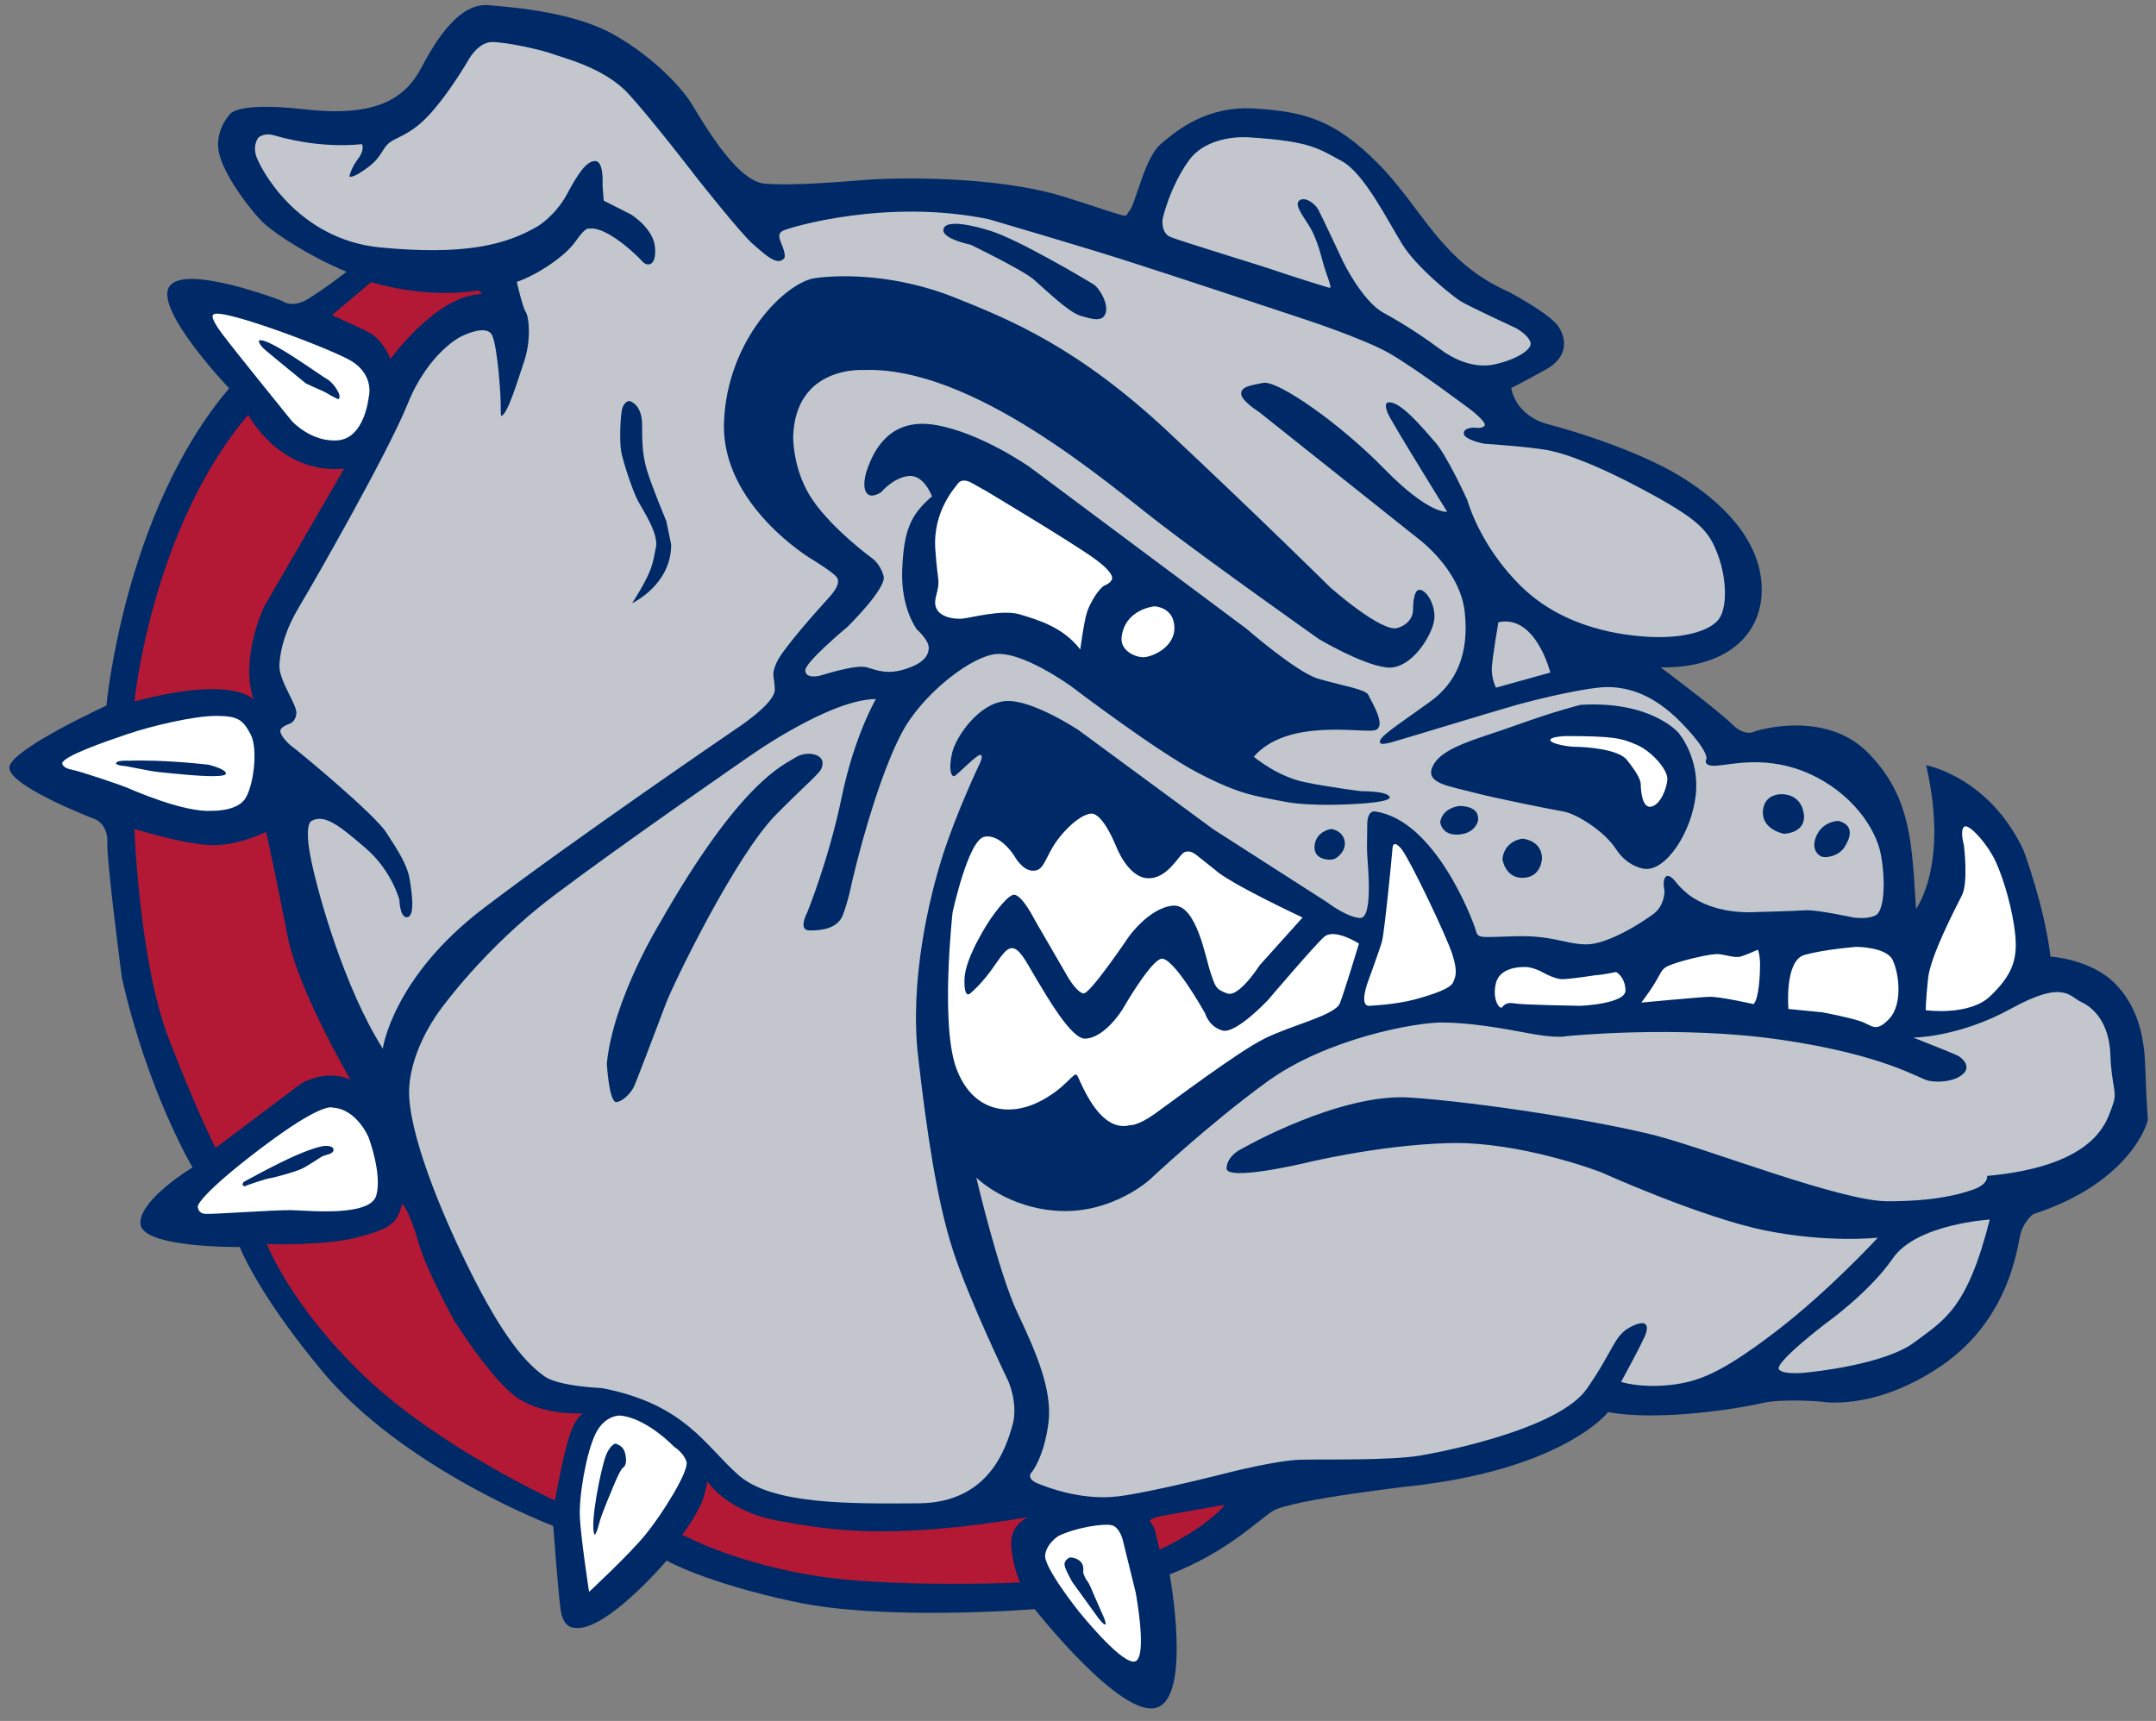
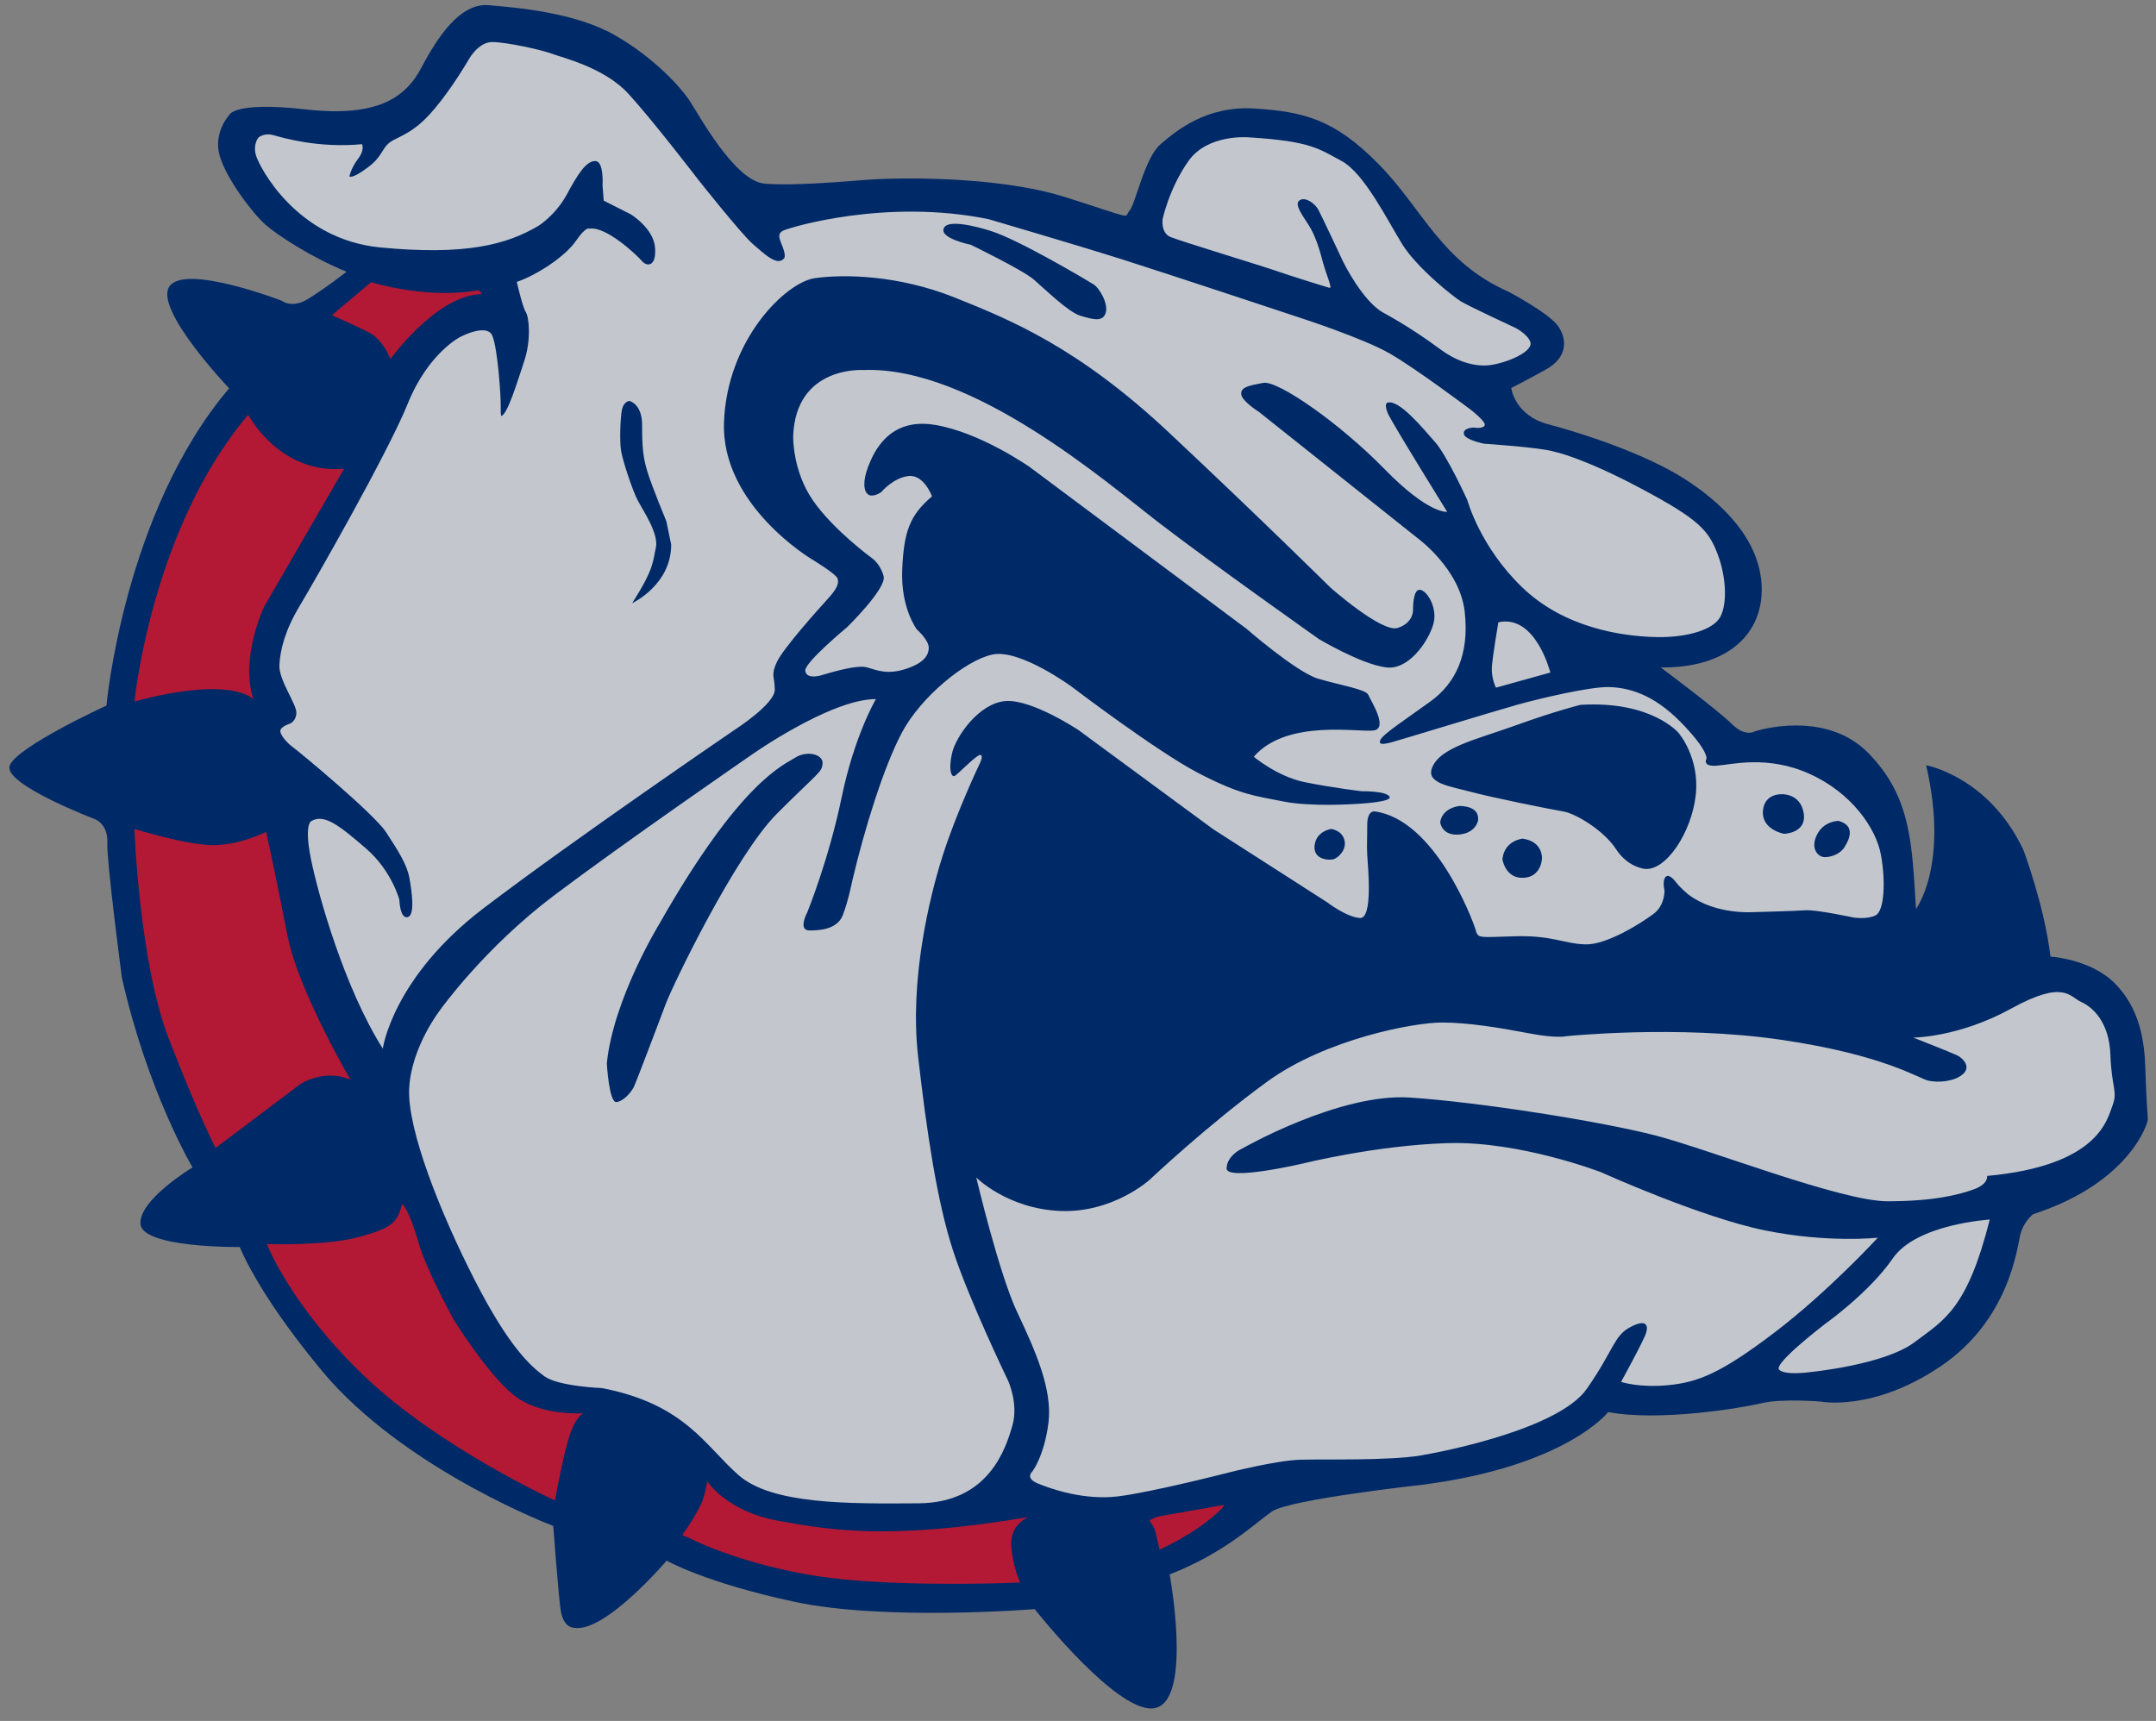
<svg xmlns="http://www.w3.org/2000/svg" xml:space="preserve" height="196.4" viewBox="0 0 246.001 196.4" width="246" version="1.1">
  <rect x="0" y="0" width="246.001" height="196.4" fill="#808080" stroke="none" />
  <g transform="matrix(1.25 0 0 -1.25 -280.36 764.3)">
    <g>
      <path d="m255.92 586.63c-3.235 1.323-6.277 3.323-7.383 4.281-1.106 0.959-3.613 4.203-4.203 6.341-0.59 2.139 0.885 3.687 0.885 3.687s0.369 1.254 6.931 0.516c6.563-0.737 9.143 1.033 10.618 3.835s3.539 5.898 6.12 5.677 7.89-0.663 11.503-2.728 5.972-4.719 6.783-5.899 4.13-7.447 6.932-7.668c2.801-0.222 7.447 0.221 9.511 0.368 2.065 0.148 11.503 0.443 17.992-1.622 6.489-2.064 5.209-1.861 5.775-1.225 0.566 0.635 1.377 4.838 2.852 6.092 1.475 1.253 4.203 3.539 8.627 3.244s7.226-0.959 11.282-5.088c4.055-4.129 5.677-8.922 11.871-11.65 0 0 3.751-1.985 4.53-3.167 0.779-1.183 0.853-2.805-1.138-3.911s-3.171-1.696-3.171-1.696 0.295-2.507 3.392-3.319c3.097-0.811 8.701-2.654 12.24-4.866s7.079-5.604 7.226-9.954c0.148-4.351-3.17-7.448-9.217-7.374 0 0 5.235-3.908 6.489-5.161 1.253-1.254 2.138-0.664 2.138-0.664s6.342 2.065 10.323-1.991c3.982-4.055 3.982-8.479 4.351-14.231 0 0 3.039 3.96 0.929 13.114 0 0 5.707-1.021 8.877-7.731 0 0 1.919-5.094 2.471-9.736 0 0 3.723-0.218 5.935-2.504s2.655-5.162 2.729-7.816c0.073-2.655 0.221-4.277 0.221-4.572s-1.622-5.751-10.471-8.627c0 0-0.885-0.663-1.179-1.917-0.295-1.253-1.033-7.742-7.227-11.945-6.193-4.203-10.986-3.244-10.986-3.244s-3.539 0.294-5.383-0.148c-1.843-0.442-9.364-1.696-14.01-0.811 0 0-3.834-4.94-16.959-6.636 0 0-12.092-1.327-13.715-2.433-1.622-1.106-4.26-3.765-9.356-5.754 0 0 2.057-11.132-1.188-12.164-3.244-1.033-11.134 8.996-11.134 8.996s-13.641-1.106-21.899 0.663c-8.259 1.77-11.691 3.766-11.691 3.766s-5.711-6.715-8.513-6.125c0 0-0.958 0-1.18 1.696-0.221 1.695-0.663 7.594-0.663 7.594s-12.683 4.793-20.351 13.273c0 0-5.847 6.614-8.269 12.192 0 0-8.911-0.1-9.059 2.112-0.147 2.212 4.755 5.155 4.755 5.155s-4.091 6.864-6.451 17.335c0 0-1.401 10.618-1.327 12.314 0.074 1.695-1.106 2.138-1.106 2.138s-8.332 3.17-7.816 4.866 8.84 5.515 8.84 5.515 1.598 17.652 11.2 28.964c0 0-6.915 7.256-5.44 9.32 1.474 2.065 10.249-1.327 10.249-1.327s0.885-0.737 2.359 0.147c1.475 0.885 3.549 2.503 3.549 2.503" fill="#002967" />
      <path d="m267.93 584.94c-4.719-0.848-9.77 0.737-9.77 0.737l-3.574-3.014s2.947-1.299 3.611-1.705c0.664-0.405 1.393-1.393 1.729-2.3 0 0 4.065 5.646 8.078 5.913 0.553 0.037-0.074 0.369-0.074 0.369zm-19.515-28.855 7.283 12.56c-5.94-0.516-8.752 4.932-8.752 4.932-8.842-10.428-10.384-26.182-10.384-26.182 9.039 2.42 10.87 0.186 10.87 0.186-1.279 3.834 0.983 8.504 0.983 8.504zm-4.449-49.452 7.779 5.862s2.212 1.401 4.535 0.369c0 0-4.763 8.127-5.737 13.096-0.973 4.969-1.667 8.194-1.965 9.531 0 0-2.511-1.281-5.018-1.207-2.507 0.073-7.004 1.474-7.004 1.474s0.442-12.166 3.133-19.134c2.692-6.968 4.277-9.991 4.277-9.991zm16.998-5.187c-0.411-1.659-0.961-2.15-3.984-2.961s-8.332-0.627-8.332-0.627 2.139-5.604 8.942-12.099c6.802-6.495 17.355-11.311 17.355-11.311s0.653 3.649 1.243 5.64 1.328 2.323 1.328 2.323-3.503-0.258-5.936 1.364-5.862 7.152-5.862 7.152-2.544 4.609-3.208 7.005c-0.663 2.397-1.47 3.821-1.546 3.514zm26.248-30.427c1.401-0.738 7.078-3.134 14.305-3.798 7.226-0.663 15.891-0.264 15.891-0.264s-0.702 1.481-0.813 3.398c-0.11 1.917 1.555 2.573 1.555 2.573-12.787-2.147-18.182-1.172-22.864-0.324s-6.433 3.587-6.433 3.587-0.24-1.449-0.609-2.149c-0.369-0.701-0.727-1.437-1.691-2.746l0.659-0.277zm48.333 2.433c-2.236-2.112-5.416-3.491-5.416-3.491s-0.298 1.353-0.409 1.758c-0.11 0.406-0.518 0.875-0.518 0.875 0.329 0.285 0.961 0.416 0.961 0.416l5.825 1.03s0.221 0.039-0.443-0.588" fill="#b31934" />
-       <path d="m400.07 519.21s3.974-0.558 5.891 1.285 2.507 3.244 2.286 5.53-1.032 5.088-1.77 6.71c-0.737 1.622-2.45 3.526-2.884 3.237-0.434-0.287-0.037-1.705-0.037-1.705s0.414-3.375-0.176-4.555c-0.589-1.18-2.875-5.53-3.096-7.595-0.222-2.064-0.214-2.907-0.214-2.907zm-9.446-0.19s2.36-0.442 3.466-0.811c1.106-0.368 1.401-1.106 2.654 0.221 1.254 1.328 0.885 4.203 0.295 5.383s-3.318 1.18-3.318 1.18-2.876-0.221-4.719-0.737c-1.843-0.517-1.467-4.935-1.467-4.935l3.089-0.301zm-10.32 1.414c0.964 0.037 4.042-0.668 4.042-0.668 0.505 0.452 0.601 2.72 0.601 3.605s-0.193 1.365-0.193 1.365-1.061-0.48-1.577-0.628c-0.516-0.147-1.327 0.148-1.991 0.221-0.664 0.074-3.097-0.516-4.129-0.885-1.032-0.368-0.959-0.442-1.549-1.474-0.589-1.033-1.401-2.065-1.401-2.065s5.232 0.492 6.197 0.529zm-16.962 2.716s-2.138 0.073-2.507-1.475c-0.369-1.549 0.373-2.42 0.555-2.205 0.182 0.214 0.428 0.501 1.141 0.361 0.713-0.139 6.046-0.221 6.046-0.221s4.118 0.18 4.087 1.417c-0.031 1.238-0.853 1.669-0.853 1.669s-1.39-0.284-1.833-0.284c0 0-2.359-0.369-3.097-0.369-0.737 0-1.991 0.738-1.991 0.738s-0.884 0.442-1.548 0.369zm-11.06 10.691s-0.811 1.106-0.885 0.148c-0.074-0.959-0.737-7.669-0.959-8.48-0.221-0.811-1.253-3.613-1.253-3.613s-0.885-2.286 0.074-2.286c0 0 2.393 0.097 4.203 0.59 1.809 0.494 3.23 1.009 3.465 1.549 0.235 0.539 0.442 0.958-0.074 2.58s-3.686 8.259-4.571 9.512zm14.894 10.397s-1.37-0.044-1.373-0.366 1.57-0.617 2.356-0.617c0.787 0 3.835-0.197 4.621-1.18s1.278-1.77 1.278-2.261c0-0.492 0.115-2.18 0.942-2.024 0.828 0.156 1.451 1.643 1.484 2.522 0.032 0.878-1.442 2.55-2.819 3.14-1.376 0.589-2.065 0.786-6.489 0.786zm-86.712-64.593s-0.492-0.098-0.885-1.13c-0.393-1.033-1.475-6.145-1.032-7.177 0 0 0.147-0.098 0.393 0.885s1.082 2.9 1.082 2.9 0.786 2.016 1.081 2.261c0.295 0.246 0.393 0.492 0.295 1.131s-0.344 0.934-0.934 1.13zm5.358-0.294s0.884-0.541 1.13-1.377-2.212-4.768-3.736-6.636-5.157-5.234-5.157-5.234-0.742 4.841-0.84 6.807c-0.098 1.967 0.59 5.899 1.426 7.619 0.835 1.721 2.212 1.672 2.212 1.672 2.458-0.197 4.965-2.851 4.965-2.851zm33.18 42.52c-0.835 1.376-1.474 2.753-2.152 2.976-0.677 0.223-1.19-0.764-2.124-2.042-0.935-1.278-1.819-2.016-1.819-2.016s-0.639-0.737-0.581 1.277c0.058 2.013 2.301 5.36 2.301 5.36s1.377 2.064 2.114 2.31c0.738 0.246 2.016-2.31 2.016-2.31l3.047-5.26s0.787-1.327 1.377-1.426c0.59-0.098 4.129 5.162 4.129 5.162s1.868 2.654 4.031 2.851c2.163 0.196 2.998-4.817 3.441-6.095 0.442-1.278 0.442-1.524 1.524-1.918 1.081-0.393 2.949 2.556 2.949 2.556l3.932 4.376s-6.734 3.145-8.012 4.374c0 0-1.475 1.18-1.671 1.328-0.197 0.147-0.639 0.491-1.131 0.245-0.492-0.245-1.524-2.458-3.343-2.359-1.818 0.098-2.871 2.932-2.871 2.932s-1.209 3.065-2.29 2.967c-1.081-0.099-2.753-1.77-3.54-3.146-0.786-1.377-0.884-2.114-1.818-2.065s-1.622 1.327-1.622 1.327-1.264 2.066-2.746 1.77c-1.482-0.295-2.907-6.931-2.907-6.931s-1.131-10.225 0.344-14.206c1.474-3.982 4.768-4.376 7.373-3.147 2.606 1.229 3.358 2.917 3.646 2.515 0.287-0.401 1.957-5.33 4.858-4.561 0 0 0.688-0.067 2.212 1.014 1.524 1.082 7.571 5.653 10.028 6.882 2.458 1.229 6.467 2.133 6.896 3.229 0.429 1.097 1.743 5.452 1.743 5.452s-2.248 1.446-3.182 0.61-5.112-5.751-5.112-5.751-2.926-3.132-4.167-2.795c-1.241 0.336-1.585 1.566-1.585 1.566s-2.999 5.407-4.08 4.964c-1.081-0.442-3.441-4.571-3.441-4.571s-1.593-2.634-3.429-2.701c-1.266-0.046-3.502 3.88-4.338 5.257zm9.604 29.566c0.756-0.026 2.931 0.862 2.882 2.73s-1.819 1.917-1.819 1.917-2.691-0.241-2.998-2.802c-0.148-1.229 1.18-1.819 1.935-1.845zm-5.081 4.156c0.295 0.884 1.13 2.212 1.622 2.408 0.491 0.197 0.604 0.483 0.604 0.483s0.526 0.451-1.587 1.975c-2.114 1.524-9.93 6.194-9.93 6.194s-0.639 0.344-1.229 0.688-1.061 0.267-1.278-0.049-2.31-2.507-2.064-5.997c0.245-3.49 0.491-2.557 0.049-4.375-0.443-1.819 1.622-2.016 2.359-1.967 0.737 0.05 3.687 0.886 5.309 0.394s3.952-1.15 5.515-3.205c0 0 0.335 2.566 0.63 3.451zm-75.616 24.738s0-0.331 0.553-0.811c0.553-0.479 3.748-3.087 3.748-3.087s1.26-0.589 1.558-0.705 0.704-0.411 0.962-0.521c0.258-0.111 0.553-0.406 0.553 0.037 0 0.442-0.738 1.401-1.143 1.585-0.406 0.184-5.604 4.019-6.231 3.502zm8.111-1.659c2.581-1.327 1.917-3.539 1.917-3.539s-0.368-3.687-2.797-3.892c-2.428-0.206-4.208 1.754-4.208 1.754s-5.087 6.267-6.361 7.962-0.791 1.771-0.791 1.771c0.59 0.627 9.659-2.728 12.24-4.056zm-19.982-36.683s-1.039 0.054-1.146-0.194c-0.108-0.248 0.853-0.297 0.853-0.297s1.509-0.283 2.247-0.431c0.737-0.147 3.465-0.368 3.465-0.368s3.356-0.326 3.448 0.095-1.567 0.826-1.567 0.826-3.908 0.48-7.3 0.369zm-0.221-2.433c-0.517 0.221-4.203 1.474-5.014 1.622-0.812 0.147-0.844 0.58-0.844 0.58 0.152 0.654 3.793 1.927 5.968 2.664 2.175 0.738 6.046 1.659 8.074 1.659s2.47-0.368 3.171-1.696c0.7-1.327 0.258-4.829-0.553-5.935s-2.986-1.033-2.986-1.033c-2.544-0.184-7.3 1.917-7.816 2.139zm18.102-32.739s-0.627 0-2.581-0.848-4.793-2.433-4.793-2.433-0.184-0.184-0.074-0.332c0.111-0.147 0.406 0.037 0.406 0.037s1.696 0.59 2.028 0.627c0.331 0.037 2.101 0.516 2.802 0.811 0.7 0.295 1.8 1.108 2.061 1.217 0.261 0.11 1.004 0.192 0.964 0.594-0.039 0.401-0.813 0.327-0.813 0.327zm4.018 0.774s1.254-3.318 0.702-5.289-6.158-1.384-7.707-1.347c-1.548 0.037-7.299-0.405-7.963-0.332-0.664 0.074-0.627 0.701-0.627 0.701s0.111 0.995 5.752 5.272c5.64 4.277 6.525 3.724 6.525 3.724 2.249-0.111 3.318-2.729 3.318-2.729zm64.003-38.342s-0.517-0.221-0.48-0.664c0.037-0.442 0.738-1.622 0.738-1.622l2.366-3.27s0.494-0.659 0.631-0.556c0.136 0.102-0.408 1.224-0.408 1.224l-0.672 1.533s-0.369 0.958-0.59 1.217c-0.221 0.258-0.37 0.773-0.37 0.773s0.075 0.296-0.036 0.664c-0.11 0.369-0.59 0.701-1.179 0.701zm3.797 2.949c0.737-0.147 1.032-1.327 1.032-1.327l1.18-4.793s1.18-6.267-0.147-6.341c-1.328-0.074-5.088 4.645-5.088 4.645s-3.171 3.982-3.023 5.088c0.147 1.106 1.239 1.751 1.239 1.751 1.681 0.794 4.07 1.125 4.807 0.977" fill="#fff" />
      <path d="m279.68 514.35s0.197-3.617 0.885-3.529 1.376 0.973 1.573 1.366c0.196 0.393 2.359 6.096 2.949 7.669s6.292 13.469 10.126 17.303c3.835 3.834 4.092 3.745 4.16 4.576s-1.407 1.224-2.488 0.536c-1.082-0.688-5.014-2.163-12.388-15.14 0 0-4.227-6.882-4.817-12.781zm35.054 76.002s-3.76 1.253-4.276 0.295c-0.516-0.959 2.433-1.549 2.433-1.549s4.719-2.286 5.751-3.171c1.033-0.884 3.167-2.993 4.277-3.318 1.11-0.324 1.991-0.59 2.286 0.222 0.295 0.811-0.516 2.285-1.106 2.654s-6.784 4.055-9.365 4.867zm77.368-53.857s-1.327 0-1.954-1.253c-0.627-1.254 0.074-1.917 0.479-2.028 0.406-0.11 1.512 0.074 2.028 0.885s0.958 1.991-0.553 2.396zm-4.977-1.179s2.101 0.037 1.806 1.88-2.028 1.733-2.028 1.733-1.589 0.08-1.695-1.549c-0.111-1.696 1.917-2.064 1.917-2.064zm-23.854-0.443s-1.659-0.147-1.843-1.88c0 0 0.258-1.77 1.917-1.696s1.696 1.77 1.696 1.77 0.111 1.548-1.77 1.806zm-5.714 2.987s-1.586-0.111-1.807-1.475c0 0 0.111-1.217 1.622-1.143 1.512 0.074 1.855 1.144 1.844 1.401-0.011 0.256 0.037 1.143-1.659 1.217zm-11.761-2.102s-1.364-0.184-1.512-1.511c-0.147-1.328 1.364-1.365 1.733-1.254s1.217 0.811 0.996 1.733c-0.222 0.921-1.217 1.032-1.217 1.032zm12.83 3.367c1.943-0.518 7.177-1.572 8.357-1.769 1.179-0.197 3.736-1.77 4.817-3.441s2.61-1.799 2.61-1.799c1.922-0.227 4.272 3.274 4.665 6.715s-1.573 5.702-1.573 5.702-2.458 2.949-8.947 2.556c0 0-2.261-0.555-5.898-1.868-3.638-1.312-6.987-2.024-7.669-3.932-0.492-1.377 1.695-1.645 3.638-2.164zm-56.555-8.16c1.106 4.719 2.875 10.471 4.571 13.641 1.696 3.171 5.752 6.563 8.259 7.079s7.226-2.949 7.226-2.949 7.742-5.899 11.576-7.89c3.835-1.991 5.162-2.065 7.743-2.581 2.58-0.516 6.636-0.221 6.636-0.221s3.392 0.147 3.038 0.673c-0.353 0.525-2.522 0.482-2.522 0.482s-2.728 0.32-5.235 0.836-4.629 2.316-4.629 2.316c3.039 3.496 9.643 2.182 10.97 2.403s-0.295 2.728-0.516 3.244-2.581 0.885-4.572 1.475-6.562 4.572-6.562 4.572l-19.761 14.747s-4.498 3.17-8.671 3.858c-4.174 0.688-5.56-2.457-6.076-3.785-0.517-1.327-0.443-2.285 0-2.58 0.442-0.295 1.179 0.221 1.179 0.221s1.106 1.327 2.507 1.474c1.401 0.148 2.13-1.857 2.13-1.857-1.999-1.71-2.572-3.156-2.72-6.696-0.147-3.539 1.348-5.468 1.348-5.468s1.086-0.947 1.075-1.669c-0.01-0.722-0.505-1.416-2.128-1.932-1.622-0.516-2.507-0.148-3.509 0.152s-3.938-0.668-4.233-0.742-1.327-0.295-1.401 0.442c-0.074 0.738 3.834 3.982 3.834 3.982s3.613 3.539 3.318 4.645c-0.294 1.106-1.032 1.622-1.032 1.622s-3.465 2.508-5.382 5.236c-1.918 2.728-1.844 5.899-1.844 5.899 0.221 6.488 6.407 6.062 6.407 6.062 9.946 0.386 22.202-10.265 26.995-13.952s14.6-10.618 14.6-10.618 3.834-2.286 6.12-2.581 4.203 2.95 4.39 4.307c0.186 1.357-0.703 2.772-1.335 2.781-0.633 0.009-0.594-1.854-0.594-1.854s0.046-1.178-1.409-1.632c-1.455-0.453-6.14 3.698-6.14 3.698s-6.489 6.415-14.747 14.157-14.378 10.249-19.54 12.314c-5.161 2.065-10.102 2.138-12.756 1.77-2.655-0.369-8.037-5.604-8.305-13.174-0.267-7.569 8.01-12.486 8.01-12.486s2.212-1.328 2.36-1.77c0.147-0.442-0.074-0.958-0.885-1.843s-4.056-4.498-4.646-5.752c-0.589-1.253-0.221-1.253-0.203-2.551 0.018-1.297-3.631-3.642-3.631-3.642s-14.599-9.955-22.932-16.296c-8.332-6.341-9.217-12.83-9.217-12.83-3.465 5.456-5.898 14.01-6.562 17.328s0.074 3.465 0.074 3.465c1.18 0.664 2.587-0.486 4.94-2.507 2.354-2.021 3.061-4.691 3.061-4.691s0.036-1.724 0.742-1.595c0.706 0.13 0.4 2.305 0.179 3.558-0.221 1.254-1.033 2.507-2.139 4.203s-7.963 7.374-8.479 7.742c-0.516 0.369-1.106 1.033-1.169 1.445-0.063 0.413 0.8 0.694 0.8 0.694s0.59 0.147 0.664 0.958-1.622 3.023-1.549 4.424c0.074 1.401 0.517 3.171 1.844 5.383s8.037 13.936 9.886 18.507c1.849 4.57 4.747 6.044 4.747 6.044s2.473 1.33 2.967 0.112c0.493-1.219 0.778-5.563 0.76-6.45-0.019-0.887 0.056-0.856 0.056-0.856 0.571 0.176 1.419 2.994 2.082 4.985 0.664 1.991 0.443 4.055 0.148 4.498-0.295 0.442-0.821 2.755-0.821 2.755 1.834 0.617 4.434 2.333 5.392 3.733 0.959 1.401 1.246 1.125 1.246 1.125 1.541 0.24 4.358-2.452 4.801-2.968 0.442-0.516 1.327-0.516 1.179 1.254-0.147 1.769-2.212 3.023-2.212 3.023l-2.47 1.25-0.11 1.404s0.147 2.212-0.664 2.212-1.549-1.106-2.581-3.023-2.581-2.876-2.581-2.876c-2.949-1.769-6.783-2.728-14.452-1.99-7.668 0.737-11.06 7.373-11.355 8.405-0.295 1.033 0.221 1.623 0.221 1.623s0.492 0.467 1.377 0.221 4.115-1.2 8.079-0.821c0 0 0.277-0.506-0.362-1.342s-0.787-1.588-0.787-1.588 0.148-0.329 1.672 0.801c1.524 1.131 1.229 1.918 2.36 2.507 1.13 0.59 2.113 0.934 3.736 2.851 1.622 1.918 3.047 4.376 3.047 4.376s0.885 1.72 2.213 1.72c1.327 0 4.62-0.737 5.505-1.082 0.885-0.344 4.719-1.229 6.931-3.637 2.212-2.409 6.391-7.865 6.391-7.865s3.932-4.965 4.964-5.85c1.033-0.885 2.233-2.084 2.862-1.312 0 0 0.186 0.182-0.109 0.968s-0.59 1.278 0.049 1.573 9.389 2.949 18.729 1.032c0 0 8.209-2.408 12.24-3.686 4.031-1.279 16.173-5.309 16.173-5.309s5.751-1.868 8.16-3.245c2.408-1.376 7.373-5.112 7.373-5.112s1.559-1.182 1.32-1.5c-0.238-0.319-0.976-0.172-0.976-0.172s-0.995-0.01-0.915-0.57 1.849-0.904 1.849-0.904 5.26-0.344 6.44-0.738c0 0 2.507-0.491 7.865-3.342 5.358-2.852 6.194-3.835 7.029-6.047 0.836-2.212 0.885-4.915 0.05-5.948-0.836-1.032-3.146-1.671-5.948-1.573-2.802 0.099-8.062 0.787-11.946 4.523-3.883 3.736-5.014 7.963-5.014 7.963s-1.827 4.033-2.949 5.309-3.343 3.982-4.375 3.589c0 0-0.294-0.099 0.049-0.934 0.344-0.836 5.429-9.018 5.429-9.018s-1.643-0.273-5.723 3.905c-4.081 4.179-9.734 8.111-11.061 7.865-1.327-0.245-2.065-0.393-2.015-1.032 0.049-0.639 1.622-1.622 1.622-1.622l14.452-11.503s3.883-2.802 4.326-6.734c0.442-3.933-0.836-6.538-3.146-8.209-2.311-1.672-4.375-2.999-4.572-3.54-0.196-0.541 0.696-0.243 0.962-0.195 0.267 0.048 9.41 2.85 11.524 3.44 2.114 0.589 6.686 1.671 8.406 1.622s3.982-0.59 6.538-3.196c2.556-2.605 2.359-3.342 2.359-3.342s-0.442-0.738 0.934-0.639c1.377 0.098 4.621 0.983 8.455-0.738 3.835-1.72 6.096-4.964 6.538-7.422 0.443-2.458 0.295-5.113-0.491-5.506-0.787-0.393-2.016-0.197-2.016-0.197s-3.407 0.733-4.382 0.662c-0.976-0.072-4.613-0.17-4.761-0.17-0.147 0-3.49-0.246-5.948 1.622 0 0-0.743 0.615-1.084 1.07-0.341 0.454-0.784 0.848-1.03 0.454-0.245-0.393-0.049-1.18-0.049-1.18s0.049-1.327-0.983-2.113c-1.032-0.787-4.257-2.844-6.209-2.798-1.951 0.045-3.064 0.848-6.49 0.741-3.424-0.106-3.326-0.204-3.572 0.631-0.246 0.836-3.687 10.028-9.192 10.765 0 0-0.688 0.148-0.688-1.229 0-1.376-0.049-1.818 0-2.752s0.564-5.838-0.677-5.746c-1.241 0.093-2.961 1.42-2.961 1.42l-10.421 6.685-12.29 9.045s-4.276 2.851-6.685 2.654c-2.409-0.196-4.523-3.244-4.867-4.768s-0.054-2.221 0.246-2.064c0.3 0.156 2.065 2.015 2.36 1.917 0.295-0.099-0.099-0.836-0.099-0.836s-2.064-4.326-3.342-8.308c-1.278-3.981-3.048-11.502-2.262-18.384 0.787-6.882 1.721-13.223 3.196-17.745 1.474-4.523 5.014-11.847 5.014-11.847s0.983-2.114 0.393-4.129c-0.59-2.016-2.114-7.03-8.553-7.079-6.44-0.049-13.371-0.098-16.419 2.556-3.048 2.655-4.867 6.489-12.486 7.964 0 0-3.981 0.147-5.26 1.081-1.278 0.934-3.244 2.704-6.341 8.75s-6.194 13.764-5.997 17.549c0.196 3.785 2.851 7.177 2.851 7.177s3.982 5.603 10.372 10.42c6.391 4.818 17.942 12.781 17.942 12.781s7.248 5.139 11.44 5.15c0 0-1.952-3.282-3.132-8.984s-3.135-10.486-3.135-10.486-0.89-1.643 0.186-1.656c1.075-0.012 2.556 0.148 3.047 1.377 0.492 1.229 0.861 3.097 0.861 3.097zm-16.959 32.886s-1.254 3.023-1.696 4.424c-0.443 1.401-0.516 2.36-0.516 4.351s-1.18 2.212-1.18 2.212-0.516-0.074-0.664-0.811c-0.147-0.738-0.221-2.876-0.074-3.761 0.148-0.885 1.033-3.613 1.549-4.571 0.516-0.959 1.917-3.023 1.622-4.277-0.295-1.253-0.117-1.839-2.16-5.048 0 0 3.561 1.656 3.561 5.343l-0.442 2.138zm75.947-9.225s-0.523-3.079-0.593-4.079 0.371-1.891 0.371-1.891l4.966 1.382s-1.327 5.342-4.744 4.588zm44.856-54.531s-6.686-0.394-8.848-3.539c-2.163-3.146-6.194-5.997-6.194-5.997s-4.738-3.62-4.188-4.17 2.819-0.222 2.819-0.222 6.776 0.655 9.529 2.72 4.817 3.048 6.882 11.208zm-0.242 3.984c10.179 0.936 10.958 5.159 11.45 6.437 0.491 1.278-0.099 1.672-0.197 4.621-0.099 2.949-1.573 4.326-2.655 4.817-1.081 0.492-1.572 2.065-6.39-0.59-4.817-2.654-8.947-2.654-8.947-2.654s3.466-1.365 3.995-1.617c0.528-0.251 1.315-1.037 0.528-1.726-0.786-0.688-2.261-0.786-3.146-0.59-0.885 0.197-4.031 2.36-13.469 3.736-9.438 1.377-19.59 0.323-19.59 0.323s-0.86-0.225-3.416 0.267-5.505 0.983-7.963 0.983-10.52-1.475-15.927-5.407c-5.407-3.933-10.716-8.947-10.716-8.947s-3.343-3.048-8.16-2.851-7.666 3.05-7.666 3.05 2.062-8.752 3.733-12.291c1.672-3.54 3.245-7.079 2.852-10.126-0.394-3.048-1.475-4.425-1.475-4.425s-0.689-0.589 0.491-1.081c1.18-0.491 4.228-1.573 7.374-1.18 3.146 0.394 10.028 2.163 10.028 2.163s4.395 1.121 6.587 1.18c2.193 0.059 8.16-0.099 11.011 0.393s12.682 2.556 15.14 6.096c2.458 3.539 2.458 4.817 3.933 5.604 1.475 0.786 1.672 0.196 1.475-0.492s-2.294-4.495-2.294-4.495 1.665-0.567 4.339-0.297 4.738 1.056 9.654 4.792 9.445 8.67 9.445 8.67-4.53-0.51-10.33 0.67-14.943 5.309-14.943 5.309-7.374 2.851-13.961 2.654c-6.587-0.196-13.273-1.868-13.273-1.868s-7.001-1.633-6.941-0.423 1.436 1.8 1.436 1.8 8.852 5.078 15.29 4.652c6.437-0.425 17.547-2.195 22.463-3.473 4.915-1.278 16.909-5.997 21.137-5.997s6.489 0.591 7.865 1.082c1.377 0.491 1.233 1.231 1.233 1.231zm-58.918 92.658c2.064-1.106 4.202-5.456 5.53-7.594 1.327-2.139 4.645-4.793 5.382-5.236 0.738-0.442 5.014-2.433 5.014-2.433s1.106-0.59 1.308-1.296c0.201-0.706-1.529-1.653-3.372-2.022-1.844-0.369-3.687 0.516-4.867 1.401s-3.244 2.286-5.161 3.318-3.687 4.645-3.687 4.645-1.975 4.229-2.286 4.793-1.18 1.18-1.692 0.845 0.144-1.214 0.807-2.246c0.664-1.032 1.033-2.359 1.328-3.465s0.884-2.36 0.589-2.286c-0.294 0.074-3.834 1.18-4.866 1.548-1.032 0.369-8.775 2.728-9.659 3.097-0.885 0.369-0.713 1.622-0.713 1.622s0.59 2.802 2.359 5.309c1.77 2.507 5.506 2.163 5.506 2.163 5.678-0.344 6.415-1.057 8.48-2.163" fill="#c3c7cd" />
    </g>
  </g>
</svg>